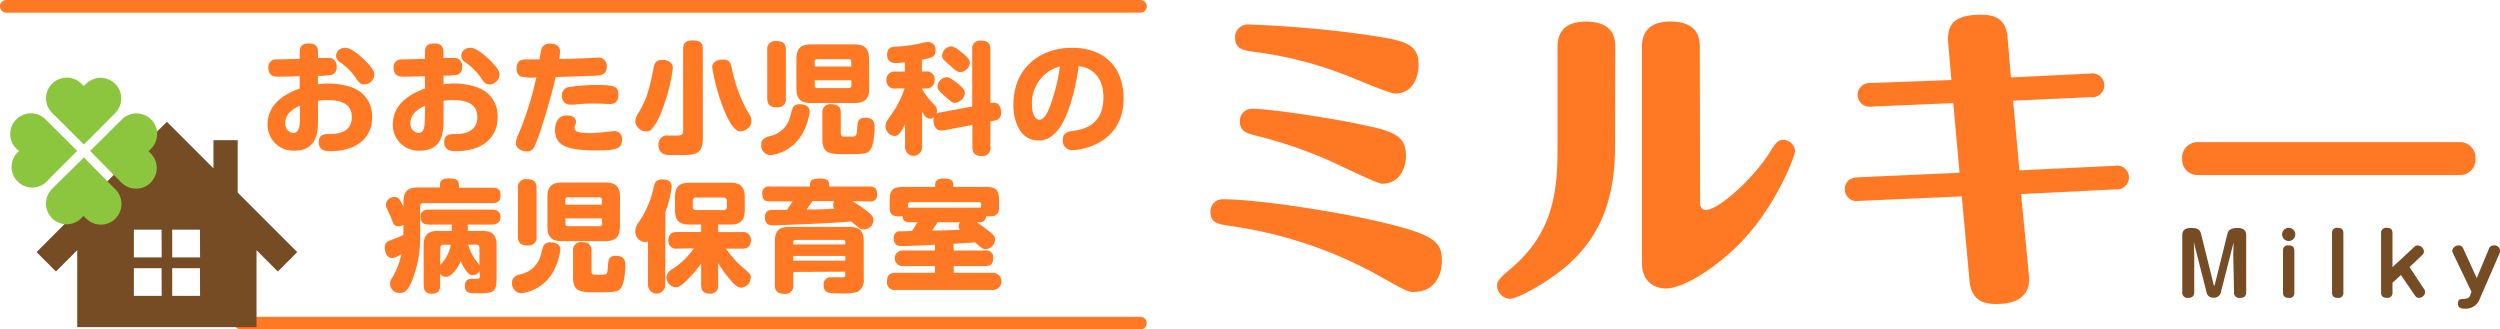
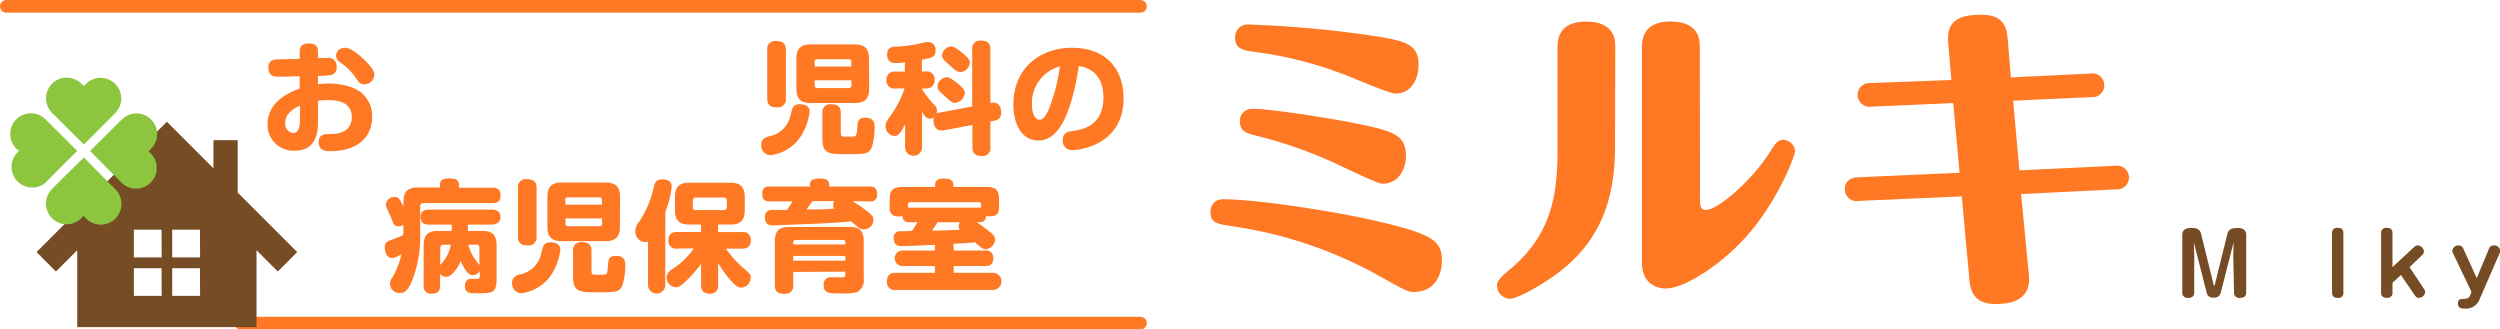
<svg xmlns="http://www.w3.org/2000/svg" viewBox="0 0 394.59 52">
  <g id="ef98a859-5ce8-42cd-9e23-3d41faf1a4db" data-name="レイヤー 2">
    <g id="ec197499-fa7c-43fa-a337-f9c229b19a3f" data-name="レイヤー 1">
      <g>
        <g>
          <g>
            <path d="M50.19,13.67a12.15,12.15,0,0,1,1.63-.12c1.07,0,3.73.17,5.32,1.54a4.82,4.82,0,0,1,1.6,3.74c0,3.27-2.41,5.4-6.61,5.4-.61,0-1.83,0-1.83-1.46,0-1.24,1.05-1.24,1.66-1.24.81,0,3.57,0,3.57-2.66,0-2.35-2.09-2.7-3.86-2.7a7.2,7.2,0,0,0-1.48.12v2.94c0,1.67,0,4.92-3.69,4.92A4.06,4.06,0,0,1,42.23,20c0-3.74,3.74-5.16,5.07-5.66V12.41c-.44,0-2.28.06-2.66.06H43.9c-.47,0-1.54,0-1.54-1.39a1.18,1.18,0,0,1,1.09-1.33c.15,0,3-.07,3.85-.09v-.9c0-.66,0-1.53,1.45-1.53s1.44.91,1.44,1.52v.77l1.48,0a1.25,1.25,0,0,1,1.46,1.38,1.18,1.18,0,0,1-.76,1.28,12.6,12.6,0,0,1-2.18.17Zm-2.85,3.38c-.67.3-2.32,1.08-2.32,2.73a1.43,1.43,0,0,0,1.27,1.58c.82,0,1.05-.87,1.05-2.24ZM54.5,7.91c.93,0,2.51,1.35,3.38,2.28s1.2,1.4,1.2,2a1.59,1.59,0,0,1-1.6,1.5c-.62,0-.89-.38-1.31-1a9.45,9.45,0,0,0-2.6-2.56,1.26,1.26,0,0,1-.53-1,1.35,1.35,0,0,1,.4-.85A1.69,1.69,0,0,1,54.5,7.91Z" transform="translate(0 -0.37)" style="fill: #ff7824" />
-             <path d="M70,13.67a12.15,12.15,0,0,1,1.63-.12c1.07,0,3.73.17,5.32,1.54a4.82,4.82,0,0,1,1.6,3.74c0,3.27-2.41,5.4-6.61,5.4-.61,0-1.83,0-1.83-1.46,0-1.24,1-1.24,1.66-1.24.81,0,3.57,0,3.57-2.66,0-2.35-2.09-2.7-3.86-2.7a7.2,7.2,0,0,0-1.48.12v2.94c0,1.67,0,4.92-3.69,4.92A4.06,4.06,0,0,1,62,20c0-3.74,3.74-5.16,5.07-5.66V12.41c-.44,0-2.28.06-2.66.06h-.74c-.47,0-1.54,0-1.54-1.39a1.18,1.18,0,0,1,1.09-1.33c.15,0,3-.07,3.85-.09v-.9c0-.66,0-1.53,1.45-1.53S70,8.14,70,8.75v.77l1.48,0a1.25,1.25,0,0,1,1.46,1.38,1.18,1.18,0,0,1-.76,1.28A12.6,12.6,0,0,1,70,12.3ZM67.1,17.05c-.67.3-2.32,1.08-2.32,2.73a1.42,1.42,0,0,0,1.27,1.58c.82,0,1-.87,1-2.24Zm7.16-9.14c.93,0,2.51,1.35,3.38,2.28s1.2,1.4,1.2,2a1.59,1.59,0,0,1-1.6,1.5c-.62,0-.89-.38-1.31-1a9.45,9.45,0,0,0-2.6-2.56,1.26,1.26,0,0,1-.53-1,1.35,1.35,0,0,1,.4-.85A1.69,1.69,0,0,1,74.26,7.91Z" transform="translate(0 -0.37)" style="fill: #ff7824" />
-             <path d="M85.64,7.74a1.36,1.36,0,0,1,1.14-.48c.74,0,1.62.23,1.62,1.28a8.65,8.65,0,0,1-.15,1.14c1.52,0,3.36-.08,4.56-.14.22,0,1.25-.07,1.46-.07a1.31,1.31,0,0,1,1.5,1.42c0,1.29-1,1.37-1.54,1.41-2,.09-4.37.17-6.53.23-.5,2.41-2.82,10.54-3.6,11.36a1.22,1.22,0,0,1-.94.38c-.54,0-1.75-.29-1.75-1.37a4.48,4.48,0,0,1,.49-1.5,49.87,49.87,0,0,0,2.2-6.52c.21-.82.44-1.82.56-2.3a7,7,0,0,1-2.55-.17,1.33,1.33,0,0,1-.57-1.21c0-1.18.61-1.45,1.56-1.45h2.05C85.42,8.18,85.43,8,85.64,7.74Zm8.44,16.37c-4.5,0-6.48-.72-6.48-3.21,0-.24,0-2.31,1.88-2.31.69,0,1.43.28,1.43,1a1.1,1.1,0,0,1-.1.44,1.37,1.37,0,0,0-.13.55c0,.34.21.57.89.69a10.09,10.09,0,0,0,1.6.11A24.91,24.91,0,0,0,96,21.15c.23,0,.65-.08.85-.08a1.21,1.21,0,0,1,1.33,1.37C98.14,23.79,97.48,24.11,94.08,24.11Zm3.06-7.58a1.33,1.33,0,0,1-1,.25c-.33,0-1.75-.07-2-.07-1.19,0-1.71,0-3.51.17a5.66,5.66,0,0,1-.68,0,1.27,1.27,0,0,1-1.26-1.42,1.29,1.29,0,0,1,1.14-1.35,26.92,26.92,0,0,1,4.69-.32c2.87,0,3.08.47,3.08,1.65A1.44,1.44,0,0,1,97.14,16.53Z" transform="translate(0 -0.37)" style="fill: #ff7824" />
-             <path d="M106.2,11.12a28.07,28.07,0,0,1-1.92,7.18,8.72,8.72,0,0,1-1.5,2.55,1.08,1.08,0,0,1-.76.26,1.77,1.77,0,0,1-1.76-1.57,2.87,2.87,0,0,1,.55-1.41c1-1.73,1.57-2.93,2.33-6.95.25-1.35.73-1.35,1.66-1.35C104.93,9.83,106.2,10,106.2,11.12Zm4.73,11.19c0,2.53-1.44,2.54-3.7,2.54-.52,0-1.62,0-2.13-.05a1.45,1.45,0,0,1-1.16-1.56,1.34,1.34,0,0,1,1.5-1.48l1.26,0c.72,0,1.12,0,1.12-.76V8.18c0-.46,0-1.43,1.42-1.43s1.69.44,1.69,1.43Zm4.58-11.1a24.78,24.78,0,0,0,2.11,6.07c.13.24.74,1.27.84,1.48a1.79,1.79,0,0,1,.15.72c0,1.16-1.26,1.63-1.79,1.63s-1.29-.59-2.24-2.68A31.18,31.18,0,0,1,112.41,11c0-1,1.11-1.22,1.43-1.22C114.88,9.79,115.24,9.83,115.51,11.21Z" transform="translate(0 -0.37)" style="fill: #ff7824" />
            <path d="M121.35,21.89a4.2,4.2,0,0,0,3.4-3.23,12.47,12.47,0,0,1,.41-1.38,1.3,1.3,0,0,1,1.09-.46c.09,0,1.54,0,1.54,1.12a9,9,0,0,1-1.62,4.27,6.78,6.78,0,0,1-4.56,2.66,1.54,1.54,0,0,1-1.46-1.72C120.15,22.37,120.7,22.1,121.35,21.89Zm2.69-6a1.25,1.25,0,0,1-1.38,1.42c-1.2,0-1.56-.49-1.56-1.42V8.27a1.24,1.24,0,0,1,1.37-1.42c1.23,0,1.57.51,1.57,1.42Zm13.15-1.56c0,1.82-.86,2.3-2.32,2.3H128c-1.44,0-2.3-.48-2.3-2.3V9.68c0-1.79.82-2.3,2.3-2.3h6.84c1.5,0,2.32.51,2.32,2.3Zm-8.59-3.46h5.76v-.76a.36.36,0,0,0-.4-.4h-5a.36.36,0,0,0-.38.4Zm0,2.17v.83a.36.36,0,0,0,.38.4h5a.36.36,0,0,0,.4-.4v-.83Zm4.11,8.36c0,.47.24.51.38.53h1.4c.72,0,.74-.25.82-1.45.06-.83.09-1.53,1.25-1.53,1.48,0,1.48,1,1.48,1.44a11,11,0,0,1-.39,3.08c-.5,1.23-.9,1.23-4.18,1.23-2.4,0-3.67,0-3.67-2.33V18.22a1.23,1.23,0,0,1,1.37-1.4c1.23,0,1.54.57,1.54,1.4Z" transform="translate(0 -0.37)" style="fill: #ff7824" />
            <path d="M153.45,17.18v-9a1.23,1.23,0,0,1,1.37-1.4c1.18,0,1.5.53,1.5,1.4v8.46a3.46,3.46,0,0,1,.55-.06c.9,0,1.14.88,1.14,1.54a1.15,1.15,0,0,1-1.08,1.29l-.61.13v4A1.24,1.24,0,0,1,155,25c-1.21,0-1.52-.57-1.52-1.42V20.09l-4.63.87a2.36,2.36,0,0,1-.32,0c-1.05,0-1.2-1.22-1.2-1.56a2.34,2.34,0,0,1,.06-.51,1,1,0,0,1-.59.21c-.59,0-.93-.5-1.26-1.1v5.49a1.35,1.35,0,1,1-2.69,0V20c-.82,1.67-1.26,1.84-1.68,1.84a1.56,1.56,0,0,1-1.4-1.57c0-.54.15-.76,1-1.94a15.15,15.15,0,0,0,2-4h-1.37A1.25,1.25,0,0,1,139.91,13a1.26,1.26,0,0,1,1.44-1.33h1.47V10.21a12.26,12.26,0,0,1-1.32.11c-.45,0-1.48,0-1.48-1.35,0-1.16.86-1.21,1.28-1.23a23.58,23.58,0,0,0,3.95-.51A5,5,0,0,1,146.46,7a1.19,1.19,0,0,1,1.2,1.31c0,1-.44,1.19-2.15,1.48v1.86h.61A1.22,1.22,0,0,1,147.51,13a1.24,1.24,0,0,1-1.39,1.33h-.61v.06a12.78,12.78,0,0,0,2,2.56,1.4,1.4,0,0,1,.38.91,1.42,1.42,0,0,1-.08.44,1.43,1.43,0,0,1,.53-.17ZM151,13.42c1.06.85,1.29,1.2,1.29,1.65a1.75,1.75,0,0,1-1.54,1.54c-.44,0-.49-.06-1.56-1s-1.21-1.14-1.21-1.64a1.52,1.52,0,0,1,1.48-1.4C149.69,12.53,150,12.68,151,13.42Zm.74-4.83c.59.48,1.33,1.07,1.33,1.66a1.61,1.61,0,0,1-1.43,1.5c-.53,0-1-.38-1.65-1-1.16-1-1.29-1.16-1.29-1.58a1.52,1.52,0,0,1,1.52-1.48A3.66,3.66,0,0,1,151.69,8.59Z" transform="translate(0 -0.37)" style="fill: #ff7824" />
            <path d="M167.46,20.2c-1,1.58-2.13,2.34-3.57,2.34-2.76,0-3.94-2.8-3.94-5.63,0-6.13,4.6-9,9.2-9,5.58,0,8.19,3.51,8.19,8,0,7.1-6.6,8.15-8.08,8.15a1.45,1.45,0,0,1-1.52-1.56c0-1.21.86-1.35,1.48-1.44,1.6-.25,4.94-.74,4.94-5.32,0-3.27-1.88-4.73-3.91-4.92C169.85,14,168.81,18.11,167.46,20.2Zm-4.58-3.27c0,1.56.59,2.34,1.18,2.34.78,0,1.33-1.2,1.74-2.34a28.7,28.7,0,0,0,1.49-6.08A6,6,0,0,0,162.88,16.93Z" transform="translate(0 -0.37)" style="fill: #ff7824" />
            <path d="M63.68,35.87a1.94,1.94,0,0,1-.8.21c-.66,0-.78-.33-1.08-1.16-.21-.55-.29-.69-.7-1.58a1.58,1.58,0,0,1-.19-.7,1.32,1.32,0,0,1,1.36-1.18c.65,0,.78.28,1.41,1.54v-.74c0-1.81.84-2.3,2.3-2.3h3.46V29.6c0-.59.19-1.07,1.46-1.07.95,0,1.54.17,1.54,1.07V30H77.7C78.1,30,79,30,79,31.1c0,.91-.28,1.33-1.31,1.33H66.83a.47.47,0,0,0-.51.53v4.88a18.46,18.46,0,0,1-1.46,7.26c-.7,1.37-1.14,1.5-1.64,1.5a1.46,1.46,0,0,1-1.31-2.39,12.89,12.89,0,0,0,1.45-3.71c-1,.59-1.31.59-1.48.59-1,0-1.16-1.33-1.16-1.63,0-.84.41-1,1.38-1.35a16.68,16.68,0,0,0,1.56-.65c0-.07,0-.23,0-.24Zm12,7.31a1.29,1.29,0,0,1-1.08.63c-.72,0-1.31-1-1.88-2.21-.51,1.14-1.44,2.47-2.32,2.47a1.21,1.21,0,0,1-.93-.47v1.77c0,1.08-.49,1.36-1.38,1.36-1.13,0-1.22-.87-1.22-1.36V39.08c0-1.75.8-2.26,2.26-2.26h2.17c0-.29,0-.44,0-1H67.73c-1.09,0-1.35-.51-1.35-1.25,0-1.1,1-1.12,1.35-1.12h9.89c1,0,1.37.47,1.37,1.19s-.49,1.18-1.37,1.18H73.84c0,.46,0,1,0,1h2.28c1.42,0,2.26.47,2.26,2.26V44.3c0,2.34-.59,2.36-3.18,2.36-1,0-1.82,0-1.82-1.14,0-.53.21-1.1.91-1.14.13,0,.78,0,.93,0,.33,0,.53,0,.53-.59Zm-6.21-1A5.77,5.77,0,0,0,71.15,39H70a.45.45,0,0,0-.5.5ZM73.9,39a8,8,0,0,0,1,2.17c.09.15.68.89.77,1.08V39.48a.44.44,0,0,0-.49-.5Z" transform="translate(0 -0.37)" style="fill: #ff7824" />
            <path d="M82,43.69a4.2,4.2,0,0,0,3.4-3.23,13.14,13.14,0,0,1,.41-1.38,1.33,1.33,0,0,1,1.09-.46c.09,0,1.54,0,1.54,1.12A9.1,9.1,0,0,1,86.84,44a6.82,6.82,0,0,1-4.56,2.66A1.55,1.55,0,0,1,80.82,45C80.82,44.17,81.37,43.9,82,43.69Zm2.69-6a1.25,1.25,0,0,1-1.38,1.42c-1.2,0-1.56-.49-1.56-1.42V30.07a1.24,1.24,0,0,1,1.37-1.42c1.23,0,1.57.51,1.57,1.42Zm13.15-1.56c0,1.83-.86,2.3-2.32,2.3H88.7c-1.44,0-2.3-.47-2.3-2.3V31.48c0-1.79.82-2.3,2.3-2.3h6.84c1.5,0,2.32.51,2.32,2.3Zm-8.59-3.46H95v-.76a.36.36,0,0,0-.4-.39h-5a.35.35,0,0,0-.38.39Zm0,2.17v.84a.35.35,0,0,0,.38.39h5a.36.36,0,0,0,.4-.39v-.84Zm4.11,8.36c0,.47.24.51.38.53h1.4c.72,0,.74-.25.82-1.44.06-.84.09-1.54,1.25-1.54,1.48,0,1.48,1,1.48,1.44a10.57,10.57,0,0,1-.4,3.08c-.49,1.23-.89,1.23-4.17,1.23-2.4,0-3.67,0-3.67-2.33V40a1.24,1.24,0,0,1,1.37-1.41c1.23,0,1.54.57,1.54,1.41Z" transform="translate(0 -0.37)" style="fill: #ff7824" />
            <path d="M105,45.35a1.36,1.36,0,1,1-2.72,0V38.49a1.48,1.48,0,0,1-.49.09,1.65,1.65,0,0,1-1.52-1.71,2.42,2.42,0,0,1,.62-1.52,15.31,15.31,0,0,0,2.28-5.41c.15-.67.33-1.25,1.35-1.25.34,0,1.5,0,1.5,1.14a15.85,15.85,0,0,1-1,4Zm1.88-5.74a1.2,1.2,0,0,1-1.39-1.25c0-1,.49-1.37,1.39-1.37h3.78V35.81h-1.83c-1.5,0-2.3-.51-2.3-2.3v-2c0-1.81.84-2.3,2.3-2.3h6.42c1.45,0,2.3.49,2.3,2.3v2c0,1.77-.79,2.3-2.3,2.3h-1.9V37h3.77a1.21,1.21,0,0,1,1.4,1.25c0,1-.53,1.37-1.4,1.37h-2.53a15.81,15.81,0,0,0,2.32,2.68c1.56,1.35,1.59,1.38,1.59,1.88a1.64,1.64,0,0,1-1.5,1.59c-.49,0-.91-.3-1.59-1.06a19.29,19.29,0,0,1-2.06-2.81v3.44a1.19,1.19,0,0,1-1.27,1.38c-1,0-1.42-.41-1.42-1.38V42a19,19,0,0,1-2.23,2.57c-1,1-1.36,1.14-1.8,1.14a1.56,1.56,0,0,1-1.43-1.56,1.64,1.64,0,0,1,.88-1.28,12,12,0,0,0,3.44-3.3Zm7.84-7.52a.48.48,0,0,0-.53-.54h-4.33q-.51,0-.51.54V33a.46.46,0,0,0,.53.53h4.31a.47.47,0,0,0,.53-.53Z" transform="translate(0 -0.37)" style="fill: #ff7824" />
            <path d="M134.55,32.12c.55.33,1.23.78,1.8,1.2,1.18.87,1.5,1.2,1.5,1.73a1.48,1.48,0,0,1-2.45,1.16c-.15-.13-.89-.76-1.06-.89-1.44.15-2.91.22-4.37.3-1.79.09-7.69.32-7.81.32-.62,0-1.42,0-1.42-1.29a1,1,0,0,1,1-1.14c.15,0,2.16,0,2.47,0,.45-.66.74-1.12.89-1.35h-3.61c-.85,0-1.18-.36-1.18-1.25a1,1,0,0,1,1.18-1.1h6.35c0-.4,0-.84.36-1.07a3.59,3.59,0,0,1,1.33-.19c1.35,0,1.35.65,1.35,1.26h6.38c.83,0,1.18.34,1.18,1.23a1,1,0,0,1-1.18,1.12ZM125.2,43.29v2.06a1.23,1.23,0,0,1-1.37,1.4c-1.21,0-1.53-.53-1.53-1.4v-6.9c0-1.79.83-2.26,2.26-2.26h9.51c1.45,0,2.26.47,2.26,2.26V44.4a2.07,2.07,0,0,1-1,2.05,8.38,8.38,0,0,1-2.61.23c-1.86,0-2.71,0-2.71-1.31a1.09,1.09,0,0,1,1.23-1.24l1.67,0c.31,0,.5,0,.5-.38v-.5Zm0-4.33h8.23V38.6a.32.32,0,0,0-.34-.36h-7.55a.33.33,0,0,0-.34.36Zm8.23,1.81H125.2v.74h8.23Zm-5.19-8.65-.93,1.31c1.39,0,2.58,0,4.41-.13a.69.69,0,0,1-.21-.57,1.27,1.27,0,0,1,.15-.61Z" transform="translate(0 -0.37)" style="fill: #ff7824" />
            <path d="M150.53,39.91h5a1.09,1.09,0,0,1,1.24,1.22c0,1.18-.8,1.23-1.24,1.23h-5v1.07h6.19a1.35,1.35,0,1,1,0,2.7H141.43A1.2,1.2,0,0,1,140,44.78c0-1.24.78-1.35,1.39-1.35h6.17V42.36h-5a1.23,1.23,0,1,1,0-2.45h5V39c-1,.06-4.31.21-5.07.21-.57,0-1.42,0-1.42-1.22a1,1,0,0,1,.77-1.12c.27,0,1.7,0,2.11-.07.31-.42.53-.8.86-1.35h-1.22c-.47,0-1.1-.06-1.16-1a1.83,1.83,0,0,1-.57.08c-1,0-1.44-.36-1.44-1.43v-.83c0-2,.38-2.4,2.39-2.4h4.79v-.32c0-.86.74-1,1.29-1,.93,0,1.58.19,1.58,1v.32h4.82c2,0,2.4.34,2.4,2.4v.83c0,1.2-.63,1.41-1.43,1.41a2.06,2.06,0,0,1-.6-.06c-.08.76-.46,1-1.16,1h-.35a18.84,18.84,0,0,1,1.62,1.16c1,.76,1.29,1.06,1.29,1.57a1.58,1.58,0,0,1-1.44,1.51c-.53,0-.74-.21-1.73-1.07-.69.08-.88.08-3.4.23Zm4-6.76a1.72,1.72,0,0,1,.32,0v-.49a.33.33,0,0,0-.38-.38H143.69a.34.34,0,0,0-.38.38v.49l.32,0ZM148,35.45c-.13.19-.74,1.1-.89,1.31,2,0,3.47-.1,4.41-.13a.68.68,0,0,1-.2-.55,1.31,1.31,0,0,1,.18-.63Z" transform="translate(0 -0.37)" style="fill: #ff7824" />
          </g>
          <g>
            <path d="M217.94,44.06a67.27,67.27,0,0,0-23.61-8c-2.25-.36-3.27-.51-3.27-2.24a1.89,1.89,0,0,1,1.94-2c5.41,0,17.19,1.88,22.79,3.11,10.36,2.29,11.79,3.36,11.79,6.58,0,2.14-1,4.94-4.49,4.94C222.32,46.51,221.4,46,217.94,44.06Zm-6.43-32.17A60.65,60.65,0,0,0,198.1,8.57c-2.19-.25-3.16-.66-3.16-2.24a2,2,0,0,1,2.19-2.09A174.91,174.91,0,0,1,216.56,6c4.9.77,7.34,1.18,7.34,4.54,0,1.94-.86,4.59-3.67,4.59C219.26,15.15,213.86,12.75,211.51,11.89Zm-1.73,13.82a69.81,69.81,0,0,0-11.53-3.93c-1.73-.41-2.55-.82-2.55-2.24a1.89,1.89,0,0,1,1.89-2c3.11,0,12.54,1.53,16.06,2.24,6,1.22,8.26,1.73,8.26,5.2,0,1.89-1,4.39-3.77,4.39C217.38,29.38,211.1,26.27,209.78,25.71Z" transform="translate(0 -0.37)" style="fill: #ff7824" />
            <path d="M254.91,23.56c0,9.54-3.21,14.84-7.44,18.62-2.81,2.5-7.8,5.35-9.18,5.35a2.12,2.12,0,0,1-2-2.09c0-.56.2-1,1.78-2.34,6.28-5.16,7.76-10.87,7.76-18.82V7.91c0-1,0-4.13,4.48-4.13,4.64,0,4.64,3,4.64,4.13Zm13.42,8.72c0,.46.1,1.23.91,1.23,2,0,7.55-4.95,10.2-9.28.92-1.53,1.38-1.79,2-1.79a1.94,1.94,0,0,1,1.89,1.79c0,.66-2.76,8.16-8.11,13.92-3.82,4.13-9.38,7.75-12.29,7.75-1.84,0-3.77-1.12-3.77-4v-34c0-1,0-4.13,4.48-4.13,4.65,0,4.65,3,4.65,4.13Z" transform="translate(0 -0.37)" style="fill: #ff7824" />
            <path d="M320.24,43.86c.36,4-3.06,4.49-5.15,4.49-1.53,0-3.92-.21-4.23-3.67l-1.22-13.31-16.27.71a1.85,1.85,0,0,1-2.19-1.84c0-1.17.81-1.83,2-1.88l16.11-.72-1-11-12.9.56a1.89,1.89,0,0,1-2.19-1.83,1.86,1.86,0,0,1,2-1.89L308,13l-.5-5.76c-.26-3,.91-4.54,5.15-4.54,2.49,0,4,.81,4.23,3.72l.51,6.17,12.54-.61a1.87,1.87,0,0,1,2.2,1.83,1.85,1.85,0,0,1-2,1.89l-12.39.56,1,11,15.05-.72a1.88,1.88,0,1,1,.2,3.72L319,31Z" transform="translate(0 -0.37)" style="fill: #ff7824" />
-             <path d="M388.38,22.8a2.46,2.46,0,0,1,2.34,2.6,2.43,2.43,0,0,1-2.34,2.6H346.72a2.42,2.42,0,0,1-2.3-2.55,2.45,2.45,0,0,1,2.35-2.65Z" transform="translate(0 -0.37)" style="fill: #ff7824" />
          </g>
        </g>
        <g>
          <path d="M352.49,40.64l.05-2s0,0,0,0l0,0-2,7.84a1.07,1.07,0,0,1-1.19.87,1,1,0,0,1-1.08-.87l-2-7.84s0,0,0,0,0,0,0,0l.06,2v5.85c0,.58-.29.9-.95.9a.82.82,0,0,1-.94-.9v-9c0-1,.77-1.14,1.44-1.14s1.32.12,1.51.87l2,8.06c0,.08,0,.14.09.14s.08,0,.1-.14l2-8.06c.2-.78,1-.87,1.59-.87s1.36.15,1.36,1.14v9c0,.58-.28.9-1,.9a.81.81,0,0,1-.92-.9Z" transform="translate(0 -0.37)" style="fill: #754c24" />
-           <path d="M362.28,37.37a1,1,0,0,1-2.08,0,1,1,0,0,1,2.08,0Zm-.15,9.16a.75.75,0,0,1-.85.86c-.58,0-.94-.21-.94-.86V39.94a.76.76,0,0,1,.87-.84c.52,0,.92.17.92.84Z" transform="translate(0 -0.37)" style="fill: #754c24" />
          <path d="M369.87,46.53a.76.76,0,0,1-.86.86c-.56,0-.93-.19-.93-.86V37.17a.76.76,0,0,1,.87-.84c.56,0,.92.18.92.84Z" transform="translate(0 -0.37)" style="fill: #754c24" />
          <path d="M381,39.4c.29-.28.45-.3.59-.3a1.08,1.08,0,0,1,1,.95.83.83,0,0,1-.28.58l-2,1.9L382.61,46a.93.93,0,0,1,.17.47,1,1,0,0,1-1,.91c-.21,0-.42-.06-.67-.45l-2.16-3.15L377.62,45v1.52a.76.76,0,0,1-.86.86c-.56,0-.94-.19-.94-.86V37.17a.77.77,0,0,1,.87-.84c.56,0,.93.18.93.84v5.36Z" transform="translate(0 -0.37)" style="fill: #754c24" />
          <path d="M392.83,39.67a.8.8,0,0,1,.78-.57.93.93,0,0,1,1,.78,1.16,1.16,0,0,1-.07.43l-3.12,7.17a2.34,2.34,0,0,1-2.47,1.6c-.28,0-1,0-1-.79s.57-.73.83-.74c.64,0,1-.17,1.13-.65l.18-.47-2.93-6.11a.8.8,0,0,1-.1-.38,1,1,0,0,1,1-.84.78.78,0,0,1,.75.54l2.11,4.63Z" transform="translate(0 -0.37)" style="fill: #754c24" />
        </g>
        <line x1="180" y1="1" x2="1" y2="1" style="fill: none;stroke: #ff7824;stroke-linecap: round;stroke-linejoin: round;stroke-width: 2px" />
        <line x1="180" y1="51" x2="38" y2="51" style="fill: none;stroke: #ff7824;stroke-linecap: round;stroke-linejoin: round;stroke-width: 2px" />
        <path d="M37.52,30.77V22.5H33.69v4.44L29.4,22.65l-3.06-3.06-3.06,3.06L5.77,40.16l3.06,3.06,3.36-3.36V52h28.3V39.86l3.36,3.36,3.06-3.06Zm-12,16.3H21.13V42.7H25.5Zm0-6.07H21.13V36.62H25.5Zm6.06,6.07H27.18V42.7h4.38Zm0-6.07H27.18V36.62h4.38Z" transform="translate(0 -0.37)" style="fill: #754c24" />
        <g>
          <path d="M12.18,24.19c-1.47-1.48-3.76-3.76-4.63-4.62l-.36-.36a3.26,3.26,0,0,0-4.62,4.61L3,24.2l-.39.39A3.26,3.26,0,0,0,7.19,29.2l.4-.41C8.49,27.87,10.73,25.63,12.18,24.19Z" transform="translate(0 -0.37)" style="fill: #8cc63f" />
          <path d="M23.45,24.24l.38-.38a3.26,3.26,0,0,0-4.58-4.65l-.41.4c-.91.92-3.16,3.14-4.62,4.58,1.46,1.49,3.73,3.78,4.6,4.65.22.23.36.36.36.36a3.26,3.26,0,0,0,4.64-4.58Z" transform="translate(0 -0.37)" style="fill: #8cc63f" />
          <path d="M8.63,18.59l4.61,4.59,4.62-4.63.35-.36a3.26,3.26,0,0,0-4.61-4.61l-.38.38-.38-.38a3.26,3.26,0,0,0-4.62,4.61Z" transform="translate(0 -0.37)" style="fill: #8cc63f" />
          <path d="M17.81,29.85c-.91-.91-3.14-3.17-4.57-4.63-1.49,1.47-3.79,3.73-4.66,4.6l-.35.36a3.26,3.26,0,1,0,4.58,4.65l.37-.38.39.38a3.26,3.26,0,1,0,4.64-4.58Z" transform="translate(0 -0.37)" style="fill: #8cc63f" />
        </g>
      </g>
    </g>
  </g>
</svg>